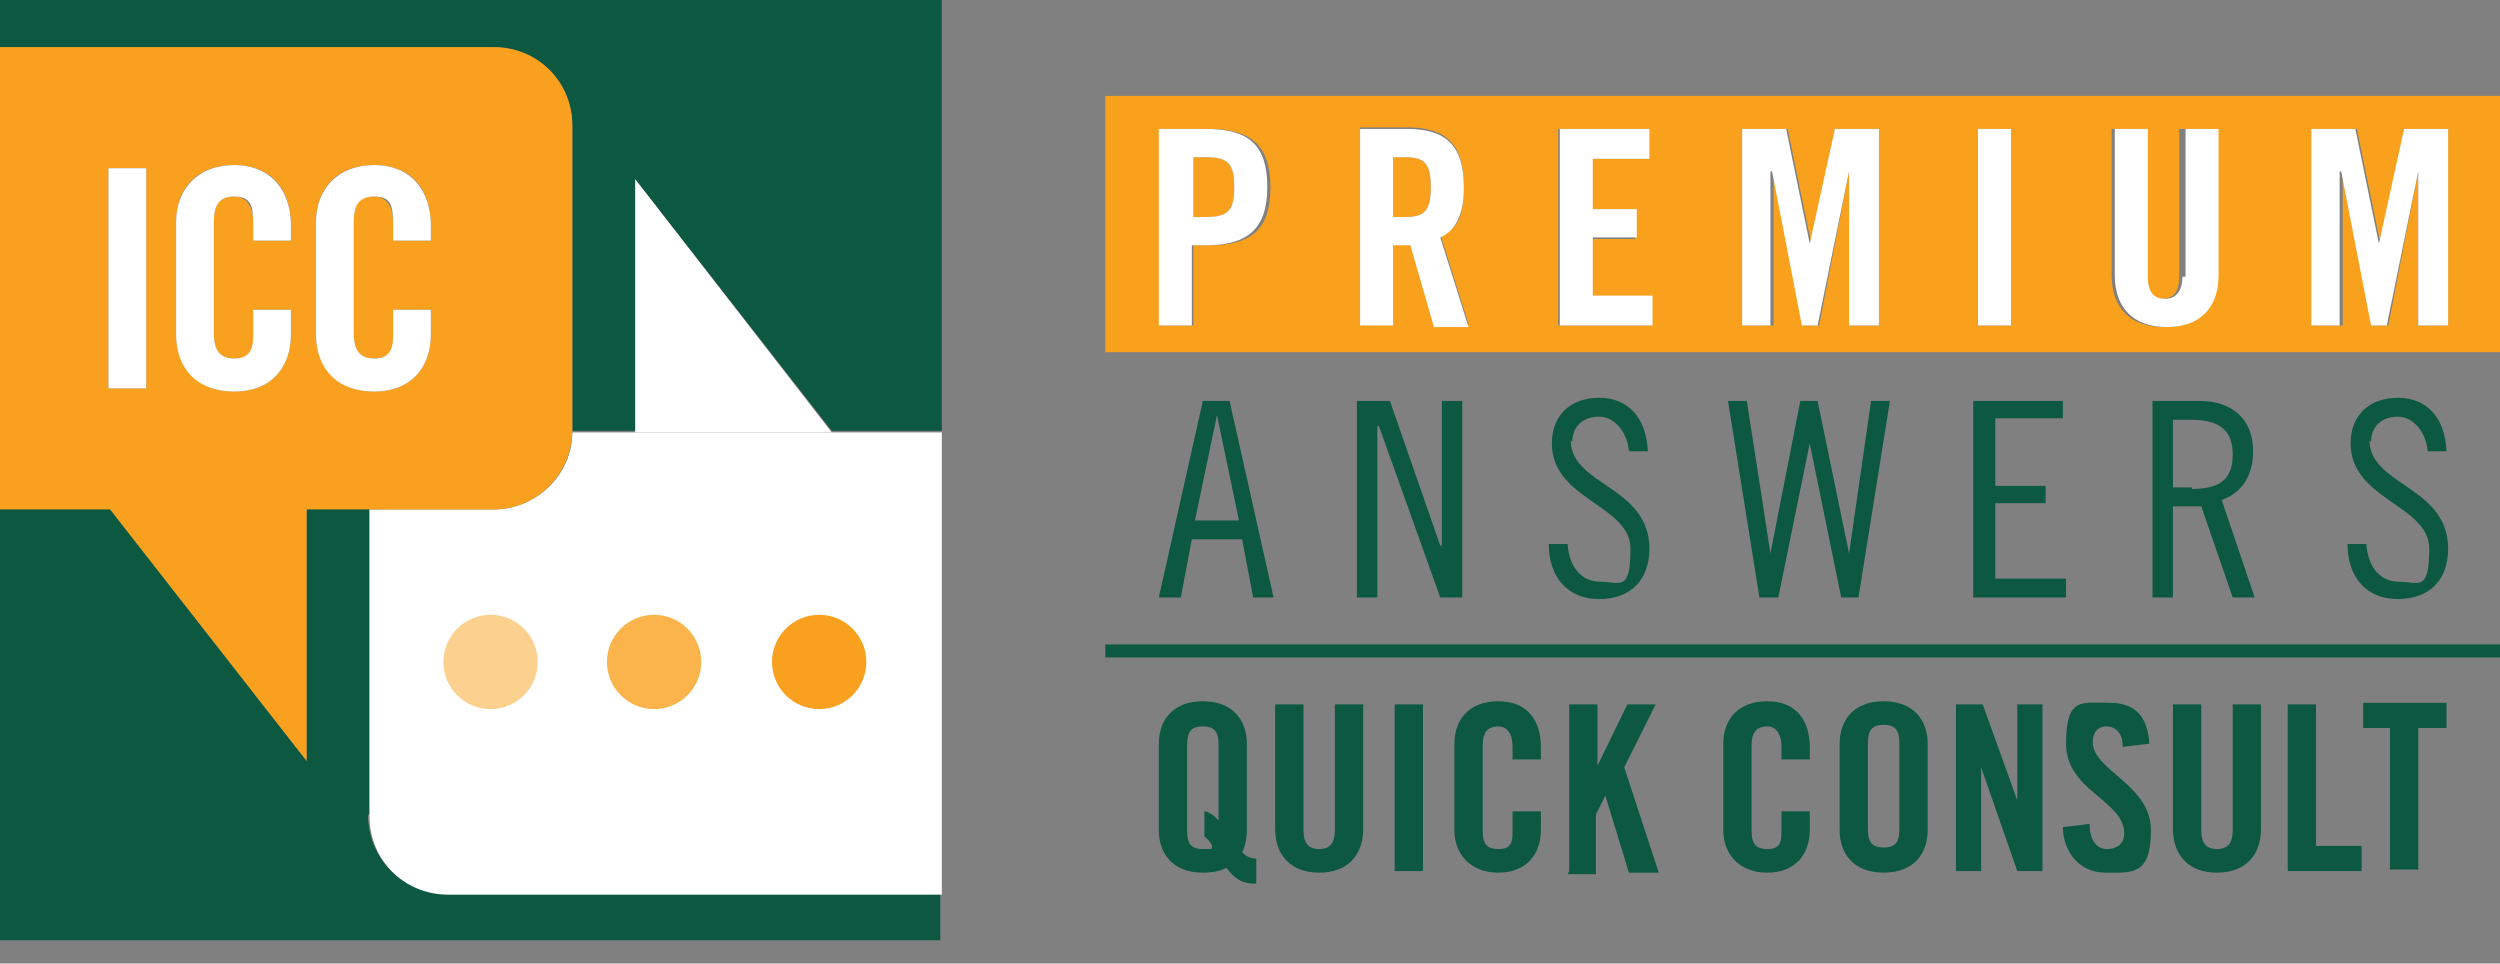
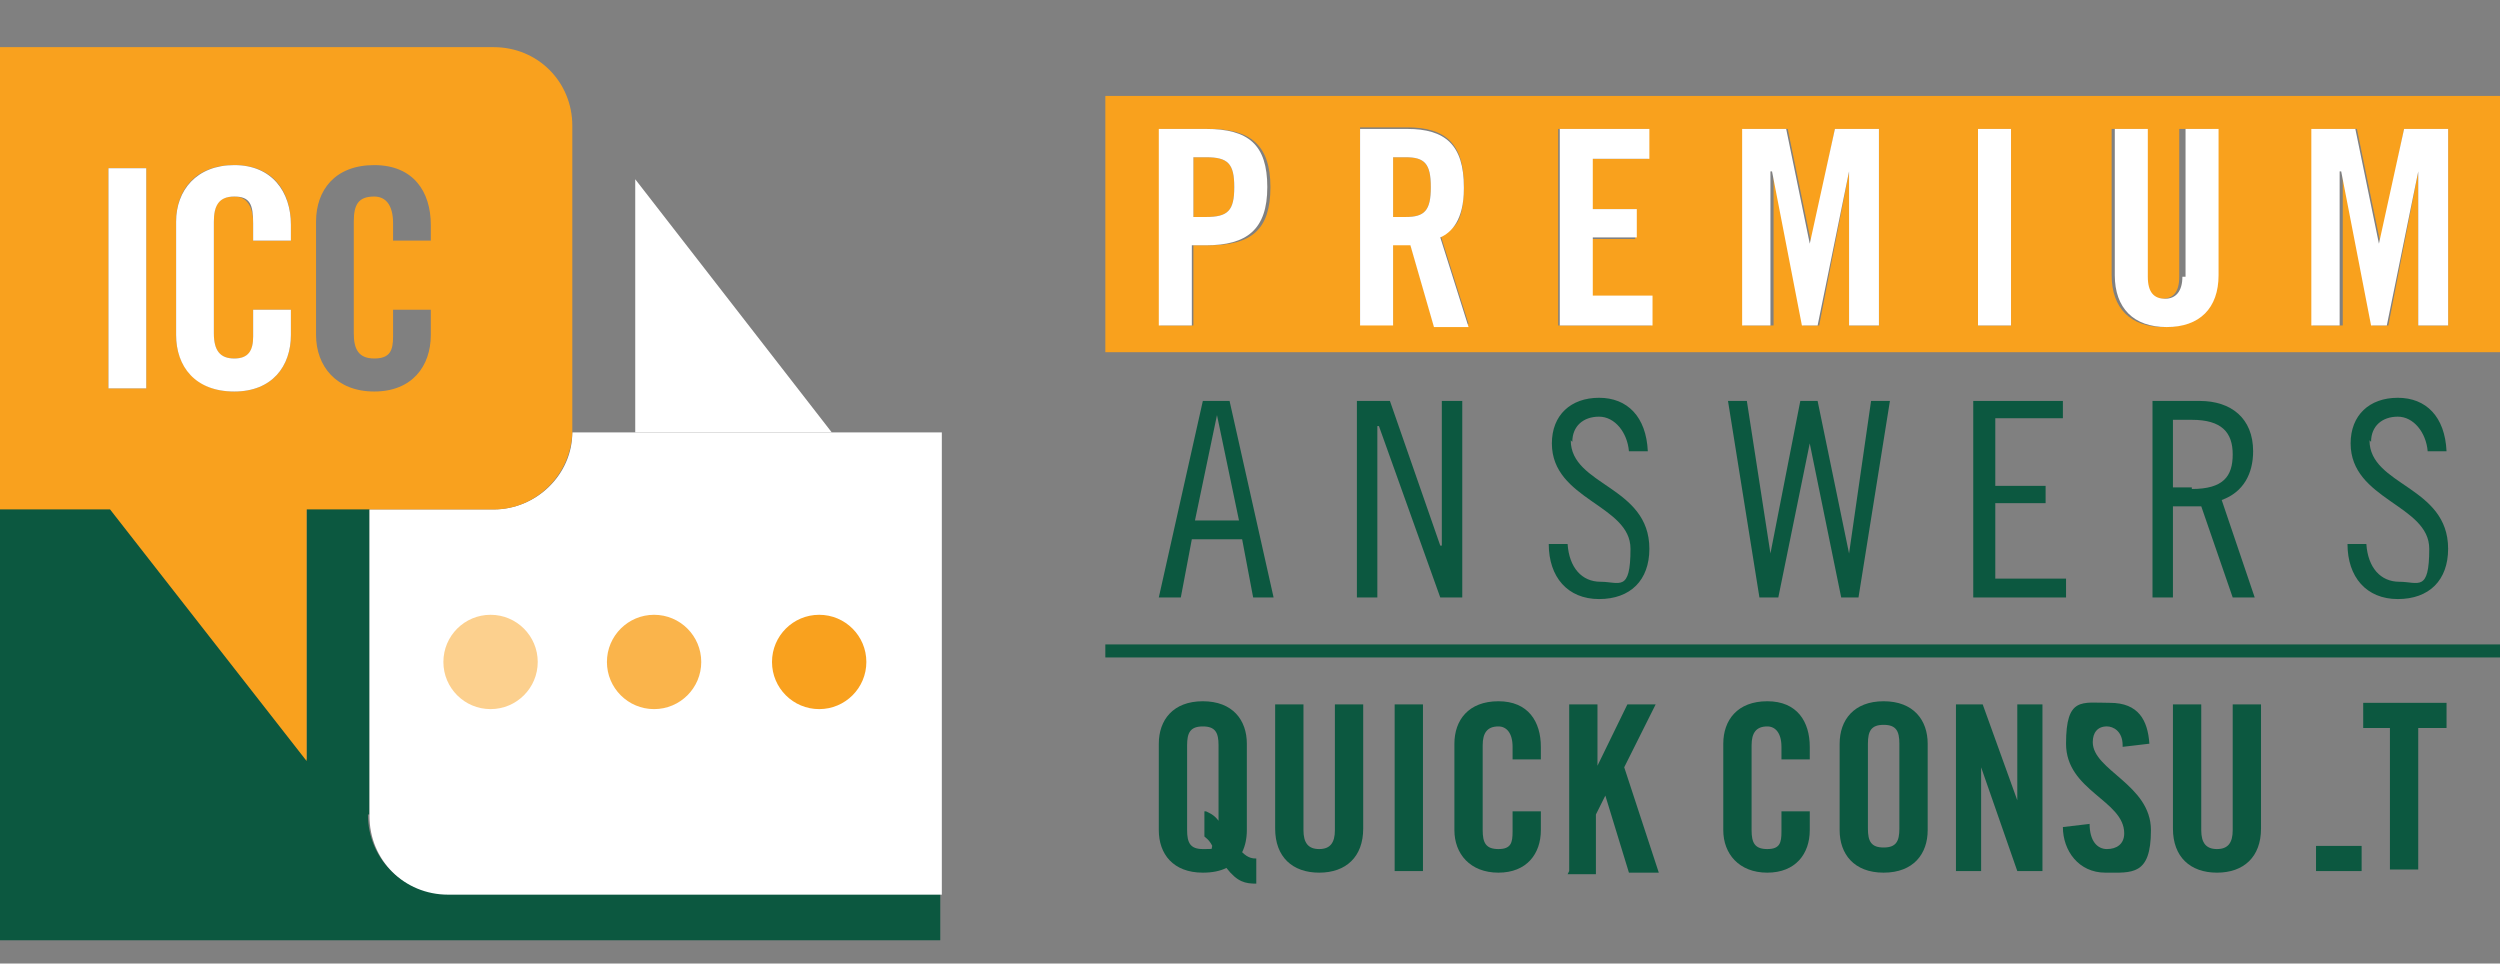
<svg xmlns="http://www.w3.org/2000/svg" width="96" height="37" viewBox="0 0 96 37" fill="none">
  <rect x="0" y="0" width="96" height="37" fill="#808080" stroke="none" />
  <g clip-path="url(#clip0_94_526)">
    <path d="M48.241 33.932C47.819 33.932 47.517 33.872 47.094 33.328C46.853 33.449 46.551 33.51 46.189 33.51C45.041 33.51 44.498 32.785 44.498 31.879V28.559C44.498 27.653 45.041 26.928 46.189 26.928C47.336 26.928 47.879 27.653 47.879 28.559V31.879C47.879 32.181 47.819 32.483 47.698 32.725C47.94 32.966 48.121 32.966 48.241 32.966V33.932ZM46.309 31.155C46.43 31.215 46.611 31.276 46.792 31.517V28.619C46.792 28.136 46.672 27.895 46.189 27.895C45.706 27.895 45.585 28.136 45.585 28.619V31.879C45.585 32.362 45.706 32.604 46.189 32.604C46.672 32.604 46.49 32.604 46.551 32.483C46.43 32.242 46.309 32.181 46.249 32.121V31.155H46.309Z" fill="#0C5840" />
    <path d="M48.966 27.049H50.053V31.88C50.053 32.362 50.234 32.604 50.656 32.604C51.079 32.604 51.26 32.362 51.26 31.88V27.049H52.347V31.819C52.347 32.906 51.683 33.51 50.656 33.51C49.63 33.51 48.966 32.906 48.966 31.819V27.049Z" fill="#0C5840" />
    <path d="M53.555 33.449V27.049H54.642V33.449H53.555Z" fill="#0C5840" />
    <path d="M58.083 29.162V28.679C58.083 28.136 57.841 27.895 57.539 27.895C57.117 27.895 56.935 28.136 56.935 28.619V31.879C56.935 32.362 57.056 32.604 57.539 32.604C58.022 32.604 58.083 32.362 58.083 31.94V31.155H59.169V31.879C59.169 32.785 58.626 33.51 57.539 33.51C56.452 33.51 55.849 32.785 55.849 31.879V28.559C55.849 27.653 56.392 26.928 57.539 26.928C58.686 26.928 59.169 27.713 59.169 28.679V29.162H58.083Z" fill="#0C5840" />
    <path d="M60.257 33.449V27.049H61.343V29.404L62.491 27.049H63.577L62.37 29.464L63.698 33.51H62.551L61.645 30.551L61.283 31.276V33.57H60.196L60.257 33.449Z" fill="#0C5840" />
    <path d="M68.408 29.162V28.679C68.408 28.136 68.166 27.895 67.864 27.895C67.442 27.895 67.261 28.136 67.261 28.619V31.879C67.261 32.362 67.381 32.604 67.864 32.604C68.347 32.604 68.408 32.362 68.408 31.94V31.155H69.495V31.879C69.495 32.785 68.951 33.51 67.864 33.51C66.778 33.51 66.174 32.785 66.174 31.879V28.559C66.174 27.653 66.717 26.928 67.864 26.928C69.012 26.928 69.495 27.713 69.495 28.679V29.162H68.408Z" fill="#0C5840" />
    <path d="M70.642 28.559C70.642 27.653 71.185 26.928 72.332 26.928C73.479 26.928 74.023 27.653 74.023 28.559V31.879C74.023 32.785 73.479 33.51 72.332 33.51C71.185 33.51 70.642 32.785 70.642 31.879V28.559ZM71.728 31.819C71.728 32.302 71.849 32.544 72.332 32.544C72.815 32.544 72.936 32.302 72.936 31.819V28.559C72.936 28.076 72.815 27.834 72.332 27.834C71.849 27.834 71.728 28.076 71.728 28.559V31.819Z" fill="#0C5840" />
    <path d="M75.109 33.449V27.049H76.136L77.464 30.732V27.049H78.43V33.449H77.464L76.075 29.464V33.449H75.109Z" fill="#0C5840" />
    <path d="M81.509 28.619C81.509 28.076 81.147 27.894 80.905 27.894C80.543 27.894 80.362 28.136 80.362 28.498C80.362 29.585 82.596 30.128 82.596 31.879C82.596 33.63 81.871 33.51 80.845 33.51C79.819 33.51 79.215 32.664 79.215 31.759L80.241 31.638C80.241 32.302 80.543 32.604 80.905 32.604C81.268 32.604 81.57 32.423 81.57 32C81.57 30.732 79.336 30.37 79.336 28.558C79.336 26.747 79.939 26.989 81.026 26.989C82.113 26.989 82.475 27.653 82.536 28.558L81.509 28.679V28.619Z" fill="#0C5840" />
    <path d="M83.441 27.049H84.528V31.88C84.528 32.362 84.709 32.604 85.132 32.604C85.555 32.604 85.736 32.362 85.736 31.88V27.049H86.823V31.819C86.823 32.906 86.158 33.51 85.132 33.51C84.106 33.51 83.441 32.906 83.441 31.819V27.049Z" fill="#0C5840" />
-     <path d="M87.849 33.449V27.049H88.935V32.483H90.686V33.449H87.849Z" fill="#0C5840" />
+     <path d="M87.849 33.449H88.935V32.483H90.686V33.449H87.849Z" fill="#0C5840" />
    <path d="M91.834 27.955H90.747V26.989H93.947V27.955H92.86V33.389H91.773V27.955H91.834Z" fill="#0C5840" />
    <path d="M42.445 24.996H96" stroke="#0C5840" stroke-width="0.5" stroke-miterlimit="10" />
    <path d="M14.189 31.276V19.502H11.774V29.162L4.226 19.502H0V36.106H36.106V34.294H17.147C15.457 34.294 14.128 32.966 14.128 31.276H14.189Z" fill="#0C5840" />
-     <path d="M21.977 4.83V16.543H24.392V6.883L31.94 16.543H36.166V0H0V1.811H18.959C20.649 1.811 21.977 3.14 21.977 4.83Z" fill="#0C5840" />
    <path d="M53.977 6.038H53.494V8.332H53.977C54.702 8.332 54.943 8.091 54.943 7.185C54.943 6.279 54.702 6.038 53.977 6.038Z" fill="#F9A11D" />
    <path d="M46.309 6.038H45.826V8.332H46.309C47.154 8.332 47.396 8.091 47.396 7.185C47.396 6.279 47.154 6.038 46.309 6.038Z" fill="#F9A11D" />
    <path d="M42.445 3.683V13.525H96V3.683H42.445ZM46.37 9.419H45.826V12.498H44.559V4.951H46.43C48 4.951 48.785 5.555 48.785 7.185C48.785 8.815 48.06 9.419 46.43 9.419H46.37ZM55.064 12.498L54.158 9.359C53.977 9.359 53.736 9.359 53.494 9.359V12.438H52.226V4.891H54.038C55.487 4.891 56.211 5.494 56.211 7.125C56.211 8.755 55.728 8.815 55.306 8.996L56.392 12.438H55.064V12.498ZM63.457 12.498H59.834V4.951H63.276V6.098H61.102V8.03H62.792V9.177H61.102V11.411H63.396V12.559L63.457 12.498ZM72.151 12.498H71.004V6.581L69.857 12.498H69.253L68.106 6.581V12.498H66.959V4.951H68.649L69.555 9.359L70.46 4.951H72.151V12.498ZM77.223 12.498H75.955V4.951H77.223V12.498ZM85.072 10.566C85.072 11.834 84.347 12.559 83.079 12.559C81.811 12.559 81.087 11.834 81.087 10.566V4.951H82.355V10.627C82.355 11.17 82.596 11.472 83.019 11.472C83.442 11.472 83.683 11.23 83.683 10.627V4.951H84.951V10.566H85.072ZM94.008 12.498H92.86V6.581L91.713 12.498H91.109L89.962 6.581V12.498H88.815V4.951H90.506L91.411 9.359L92.317 4.951H94.008V12.498Z" fill="#F9A11D" />
    <path d="M46.37 4.951H44.498V12.498H45.766V9.419H46.309C47.879 9.419 48.664 8.815 48.664 7.185C48.664 5.555 47.94 4.951 46.309 4.951H46.37ZM46.309 8.332H45.826V6.038H46.309C47.155 6.038 47.396 6.279 47.396 7.185C47.396 8.091 47.155 8.332 46.309 8.332Z" fill="white" />
    <path d="M56.212 7.185C56.212 5.555 55.487 4.951 54.038 4.951H52.227V12.498H53.495V9.419C53.736 9.419 53.977 9.419 54.159 9.419L55.064 12.559H56.393L55.306 9.117C55.728 8.936 56.212 8.453 56.212 7.245V7.185ZM53.977 8.332H53.495V6.038H53.977C54.702 6.038 54.944 6.279 54.944 7.185C54.944 8.091 54.702 8.332 53.977 8.332Z" fill="white" />
    <path d="M61.163 9.117H62.853V8.03H61.163V6.098H63.336V4.951H59.895V12.498H63.457V11.351H61.163V9.117Z" fill="white" />
    <path d="M69.495 9.358L68.589 4.951H66.898V12.498H67.985V6.581H68.046L69.193 12.498H69.796L71.004 6.581V12.498H72.151V4.951H70.461L69.495 9.358Z" fill="white" />
    <path d="M77.223 4.951H75.955V12.498H77.223V4.951Z" fill="white" />
    <path d="M83.804 10.626C83.804 11.17 83.563 11.472 83.14 11.472C82.717 11.472 82.476 11.23 82.476 10.626V4.951H81.208V10.566C81.208 11.834 81.933 12.559 83.201 12.559C84.468 12.559 85.193 11.834 85.193 10.566V4.951H83.925V10.626H83.804Z" fill="white" />
    <path d="M91.351 9.358L90.445 4.951H88.755V12.498H89.842V6.581H89.902L91.049 12.498H91.653L92.861 6.581V12.498H94.008V4.951H92.317L91.351 9.358Z" fill="white" />
    <path d="M46.189 15.396L44.498 22.943H45.343L45.766 20.709H47.698L48.121 22.943H48.906L47.215 15.396H46.068H46.189ZM45.887 19.985L46.732 15.94L47.577 19.985H45.887Z" fill="#0C5840" />
    <path d="M55.366 20.951H55.306L53.373 15.396H52.105V22.943H52.89V16.362H52.951L55.306 22.943H56.151V15.396H55.366V20.951Z" fill="#0C5840" />
    <path d="M60.377 16.966C60.377 16.362 60.8 16 61.404 16C62.008 16 62.49 16.604 62.551 17.328H63.276C63.215 16 62.49 15.275 61.404 15.275C60.317 15.275 59.592 15.94 59.592 17.026C59.592 19.2 62.611 19.381 62.611 21.072C62.611 22.762 62.189 22.34 61.464 22.34C60.74 22.34 60.257 21.796 60.196 20.89H59.472C59.472 22.158 60.196 23.004 61.404 23.004C62.611 23.004 63.336 22.279 63.336 21.072C63.336 18.657 60.317 18.657 60.317 16.906L60.377 16.966Z" fill="#0C5840" />
    <path d="M71.004 21.253L69.796 15.396H69.132L67.985 21.253L67.079 15.396H66.355L67.562 22.943H68.287L69.494 17.026L70.702 22.943H71.366L72.573 15.396H71.849L71.004 21.253Z" fill="#0C5840" />
    <path d="M76.619 19.321H78.551V18.657H76.619V16.06H79.215V15.396H75.773V22.943H79.336V22.219H76.619V19.321Z" fill="#0C5840" />
    <path d="M86.52 17.328C86.52 16.06 85.675 15.396 84.468 15.396H82.656V22.943H83.441V19.442H84.528L85.736 22.943H86.581L85.313 19.2C86.158 18.898 86.52 18.174 86.52 17.328ZM84.166 18.717H83.441V16.121H84.166C85.313 16.121 85.736 16.604 85.736 17.449C85.736 18.294 85.373 18.777 84.166 18.777V18.717Z" fill="#0C5840" />
    <path d="M91.049 16.966C91.049 16.362 91.472 16 92.076 16C92.679 16 93.162 16.604 93.223 17.328H93.947C93.887 16 93.162 15.275 92.076 15.275C90.989 15.275 90.264 15.94 90.264 17.026C90.264 19.2 93.283 19.381 93.283 21.072C93.283 22.762 92.861 22.34 92.136 22.34C91.412 22.34 90.928 21.796 90.868 20.89H90.144C90.144 22.158 90.868 23.004 92.076 23.004C93.283 23.004 94.008 22.279 94.008 21.072C94.008 18.657 90.989 18.657 90.989 16.906L91.049 16.966Z" fill="#0C5840" />
    <path d="M31.939 16.604H21.977C21.977 18.234 20.588 19.562 18.958 19.562H14.188V31.336C14.188 33.026 15.517 34.355 17.207 34.355H36.166V16.604H31.939Z" fill="white" />
    <path d="M24.393 16.604H31.94L24.393 6.883V16.604Z" fill="white" />
    <path d="M18.959 1.811H0V19.562H4.226L11.774 29.223V19.562H18.959C20.589 19.562 21.917 18.234 21.977 16.604V4.83C21.977 3.14 20.649 1.811 18.959 1.811ZM6.762 8.513C6.762 7.306 7.487 6.34 8.996 6.34C10.506 6.34 11.17 7.366 11.17 8.634V9.238H9.721V8.574C9.721 7.849 9.419 7.547 8.996 7.547C8.392 7.547 8.211 7.849 8.211 8.513V12.8C8.211 13.404 8.392 13.766 8.996 13.766C9.6 13.766 9.721 13.464 9.721 12.921V11.894H11.17V12.86C11.17 14.068 10.445 15.034 8.996 15.034C7.547 15.034 6.762 14.068 6.762 12.86V8.513ZM4.166 14.913V6.46H5.615V14.913H4.166ZM12.136 12.86V8.513C12.136 7.306 12.86 6.34 14.37 6.34C15.879 6.34 16.543 7.366 16.543 8.634V9.238H15.094V8.574C15.094 7.849 14.793 7.547 14.37 7.547C13.766 7.547 13.585 7.849 13.585 8.513V12.8C13.585 13.404 13.766 13.766 14.37 13.766C14.974 13.766 15.094 13.464 15.094 12.921V11.894H16.543V12.86C16.543 14.068 15.819 15.034 14.37 15.034C12.921 15.034 12.136 14.068 12.136 12.86Z" fill="#F9A11E" />
    <path d="M8.997 15.034C10.446 15.034 11.17 14.068 11.17 12.86V11.894H9.721V12.921C9.721 13.464 9.54 13.766 8.997 13.766C8.453 13.766 8.212 13.464 8.212 12.8V8.513C8.212 7.909 8.393 7.547 8.997 7.547C9.6 7.547 9.721 7.849 9.721 8.574V9.238H11.17V8.634C11.17 7.366 10.446 6.34 8.997 6.34C7.548 6.34 6.763 7.306 6.763 8.513V12.86C6.763 14.068 7.487 15.034 8.997 15.034Z" fill="white" />
-     <path d="M14.37 15.034C15.819 15.034 16.543 14.068 16.543 12.86V11.894H15.094V12.921C15.094 13.464 14.913 13.766 14.37 13.766C13.826 13.766 13.585 13.464 13.585 12.8V8.513C13.585 7.909 13.766 7.547 14.37 7.547C14.973 7.547 15.094 7.849 15.094 8.574V9.238H16.543V8.634C16.543 7.366 15.819 6.34 14.37 6.34C12.921 6.34 12.136 7.306 12.136 8.513V12.86C12.136 14.068 12.86 15.034 14.37 15.034Z" fill="white" />
    <path d="M5.615 6.46H4.166V14.913H5.615V6.46Z" fill="white" />
    <g opacity="0.5">
      <path d="M18.838 27.23C19.838 27.23 20.649 26.419 20.649 25.419C20.649 24.419 19.838 23.608 18.838 23.608C17.837 23.608 17.026 24.419 17.026 25.419C17.026 26.419 17.837 27.23 18.838 27.23Z" fill="#F9A11E" />
    </g>
    <g opacity="0.8">
      <path d="M25.117 27.23C26.117 27.23 26.928 26.419 26.928 25.419C26.928 24.419 26.117 23.608 25.117 23.608C24.117 23.608 23.306 24.419 23.306 25.419C23.306 26.419 24.117 27.23 25.117 27.23Z" fill="#F9A11E" />
    </g>
    <path d="M31.457 27.23C32.457 27.23 33.268 26.419 33.268 25.419C33.268 24.419 32.457 23.608 31.457 23.608C30.456 23.608 29.645 24.419 29.645 25.419C29.645 26.419 30.456 27.23 31.457 27.23Z" fill="#F9A11E" />
  </g>
  <defs>
    <clipPath id="clip0_94_526">
      <rect width="96" height="36.106" fill="white" />
    </clipPath>
  </defs>
</svg>